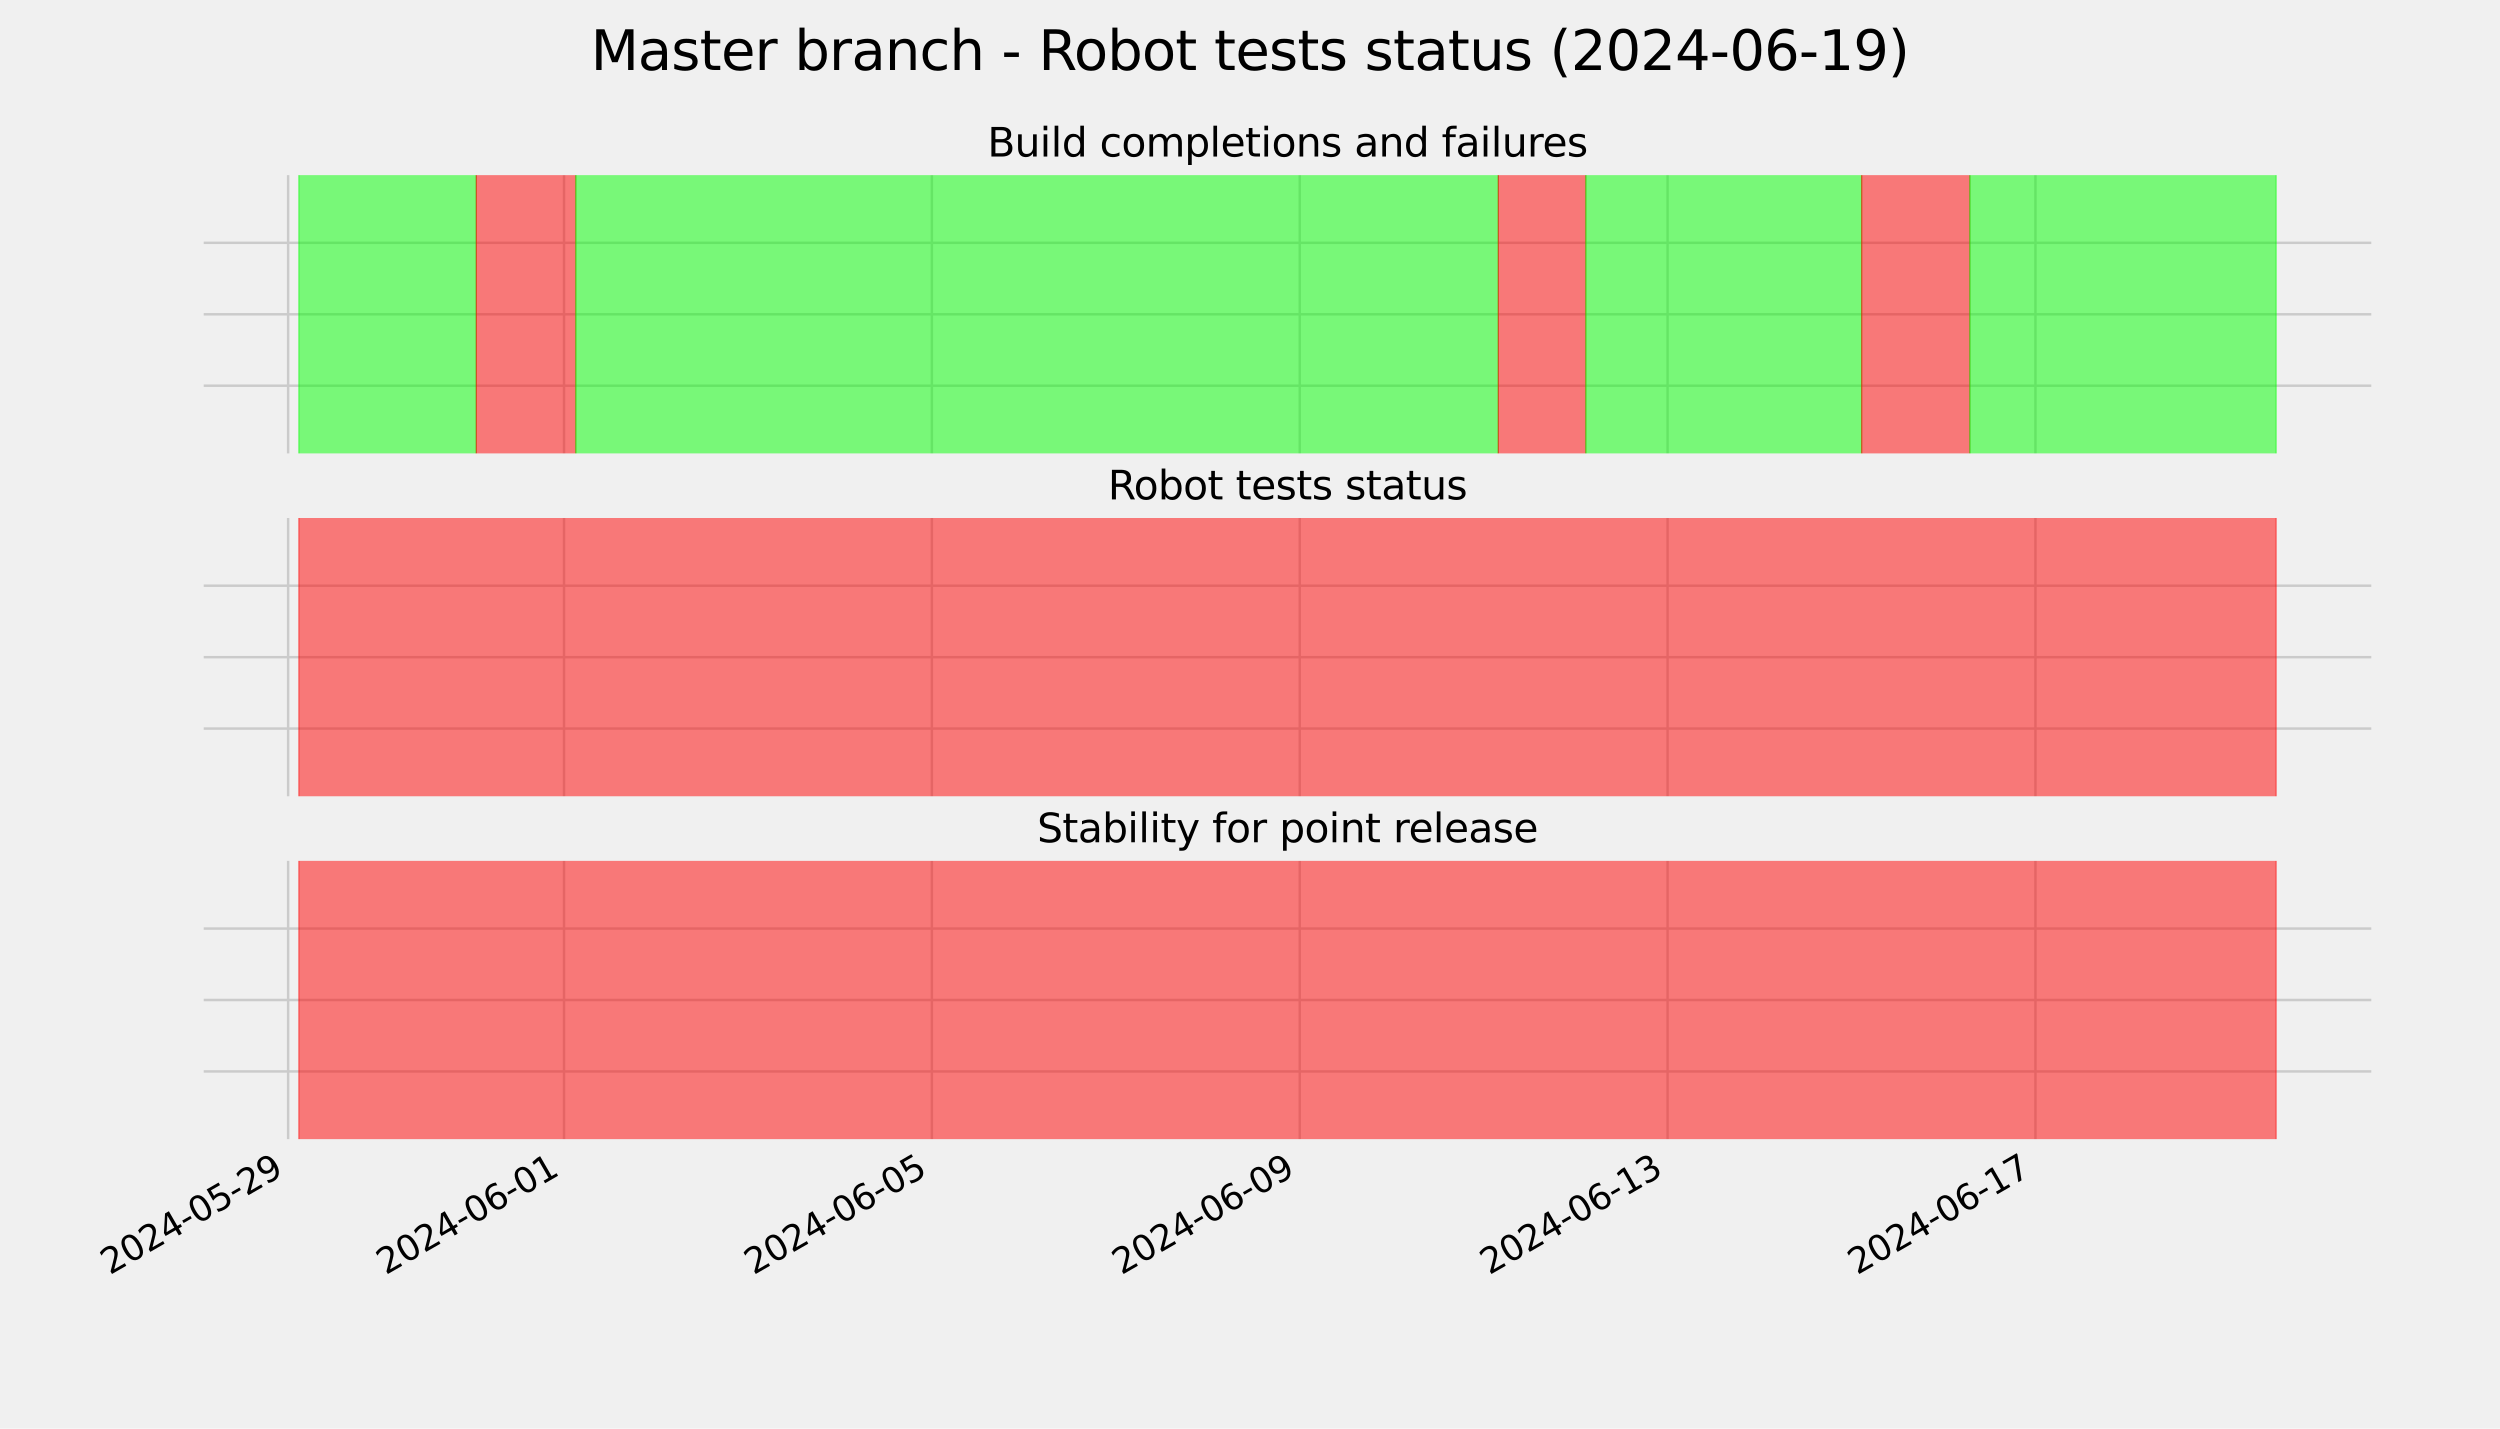
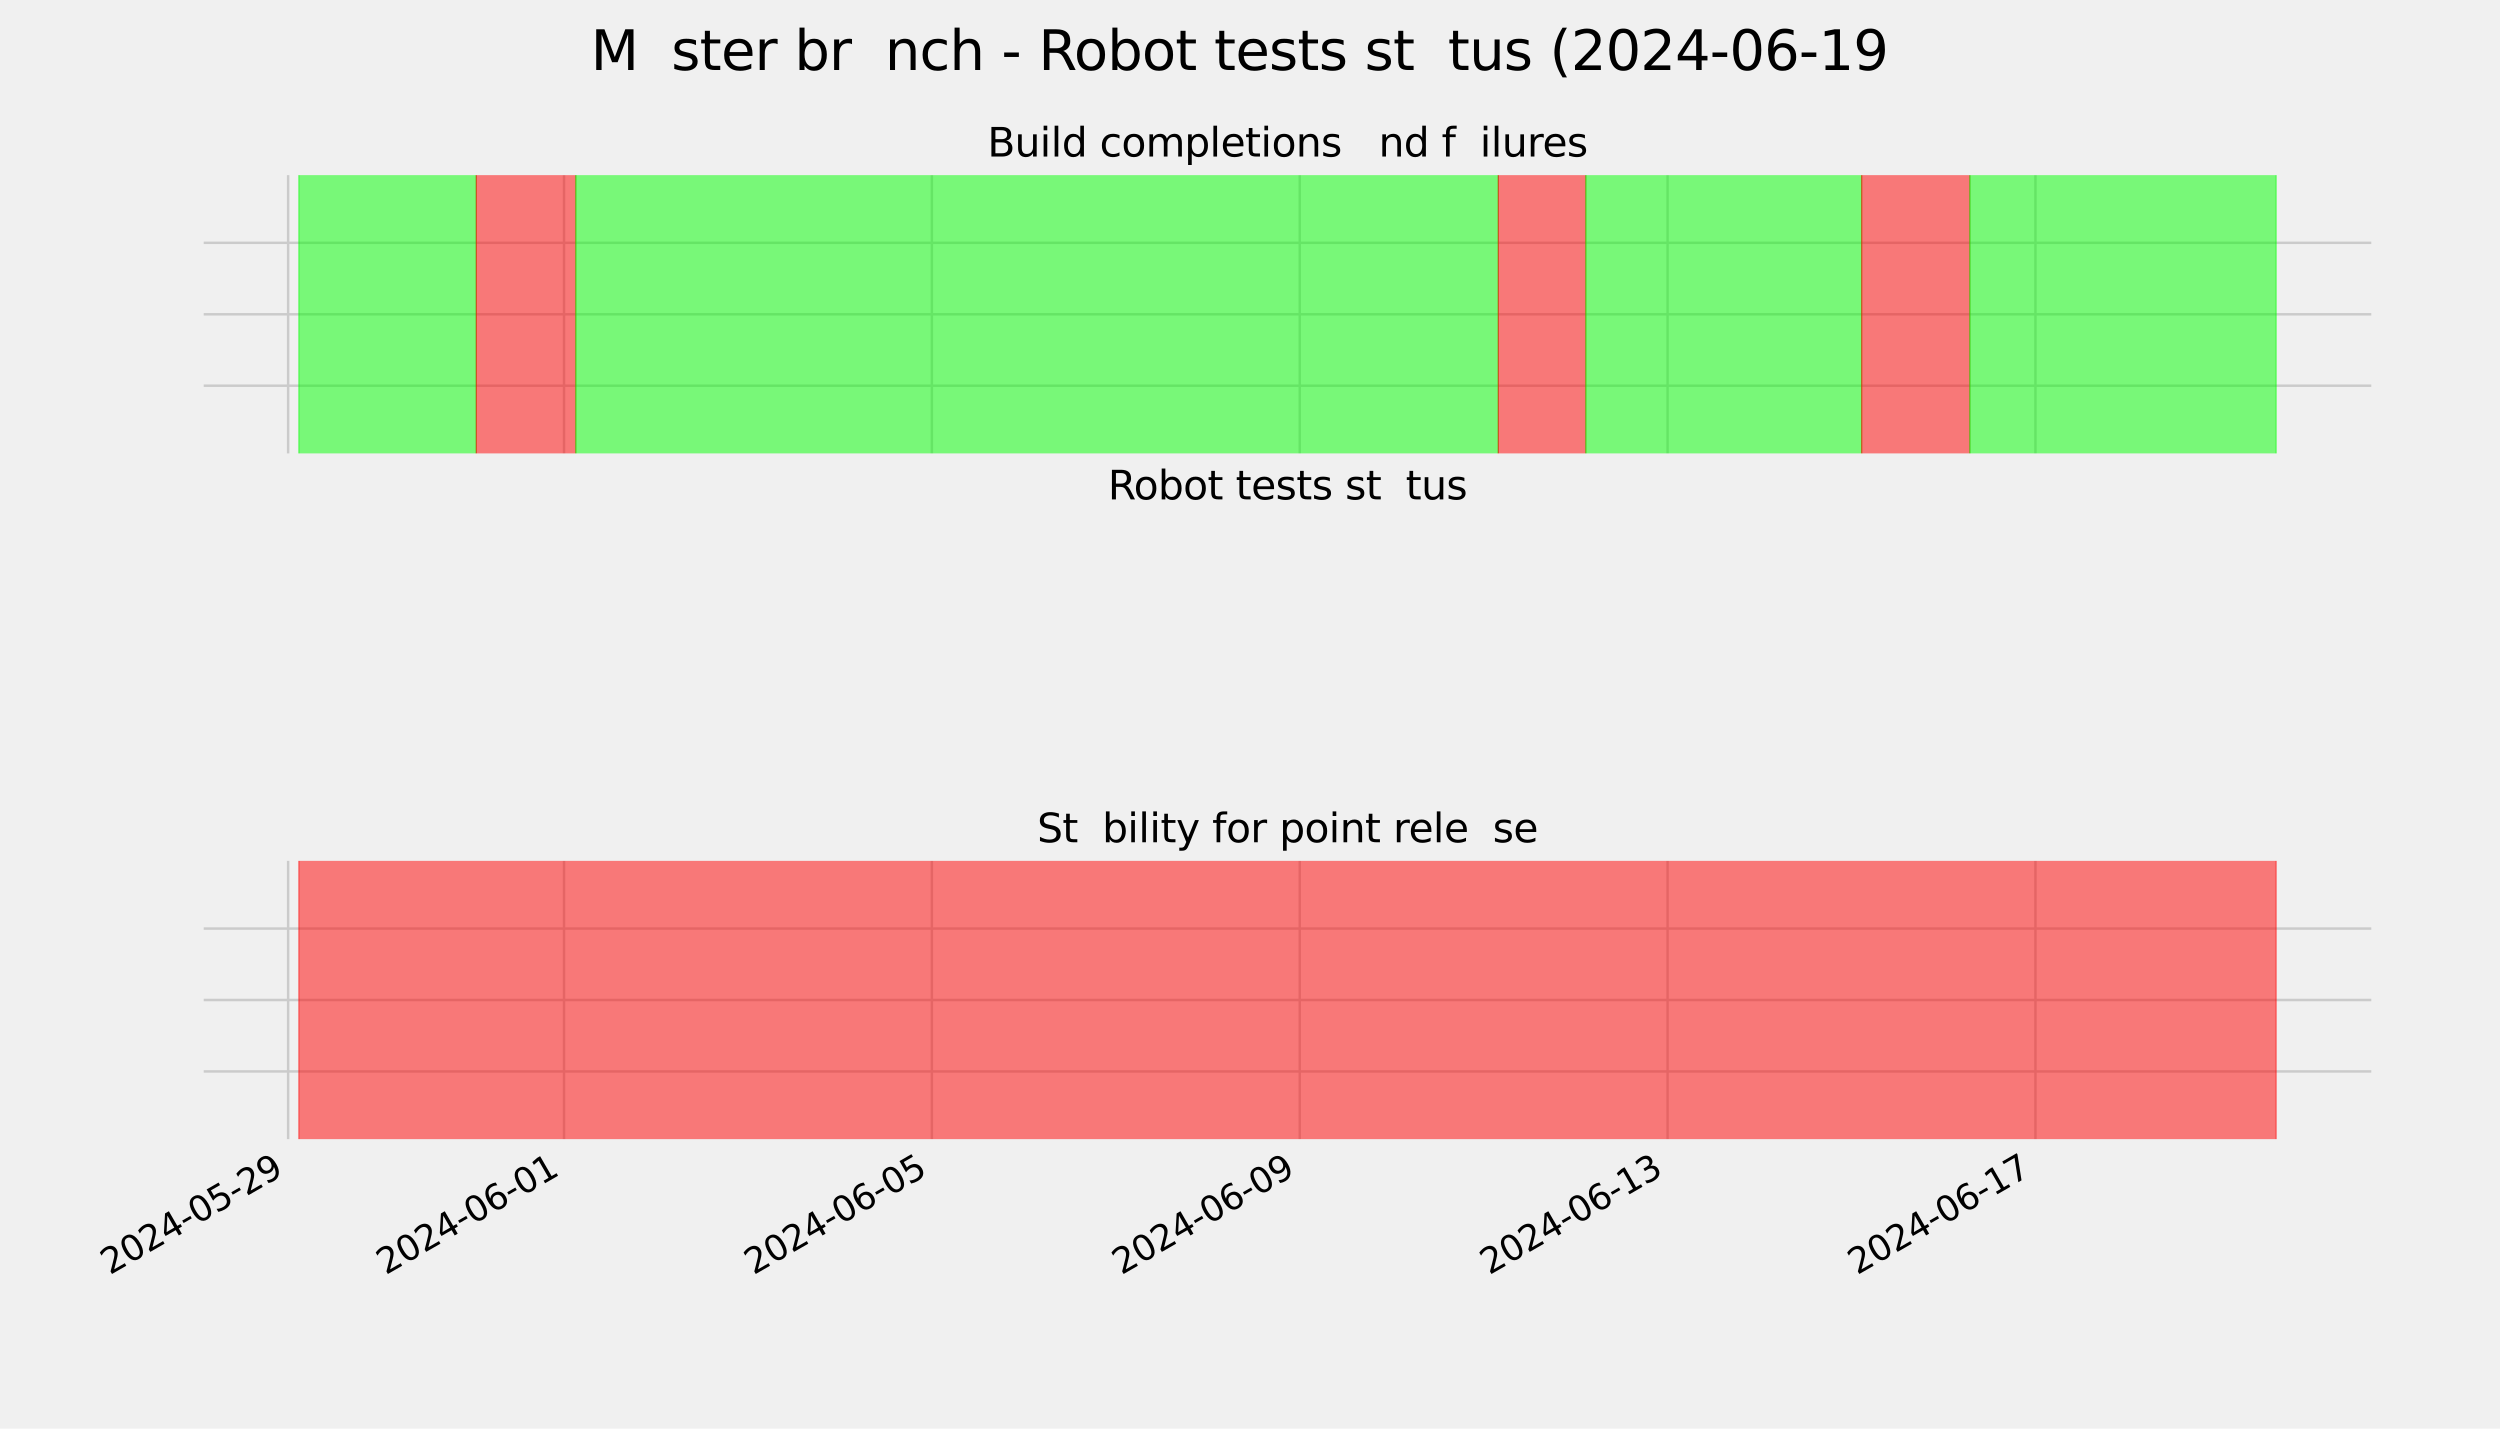
<svg xmlns="http://www.w3.org/2000/svg" xmlns:xlink="http://www.w3.org/1999/xlink" width="1008pt" height="576pt" viewBox="0 0 1008 576" version="1.1">
  <defs>
    <style type="text/css">*{stroke-linejoin: round; stroke-linecap: butt}</style>
  </defs>
  <g id="figure_1">
    <g id="patch_1">
      <path d="M 0 576  L 1008 576  L 1008 0  L 0 0  z " style="fill: #f0f0f0" />
    </g>
    <g id="axes_1">
      <g id="patch_2">
        <path d="M 80.64 184.32  L 957.6 184.32  L 957.6 69.12  L 80.64 69.12  z " style="fill: #f0f0f0" />
      </g>
      <g id="matplotlib.axis_1">
        <g id="xtick_1">
          <g id="line2d_1">
            <path d="M 116.174 184.32  L 116.174 69.12  " clip-path="url(#p1aa0868ce9)" style="fill: none; stroke: #cbcbcb" />
          </g>
          <g id="line2d_2" />
        </g>
        <g id="xtick_2">
          <g id="line2d_3">
            <path d="M 227.414 184.32  L 227.414 69.12  " clip-path="url(#p1aa0868ce9)" style="fill: none; stroke: #cbcbcb" />
          </g>
          <g id="line2d_4" />
        </g>
        <g id="xtick_3">
          <g id="line2d_5">
            <path d="M 375.735 184.32  L 375.735 69.12  " clip-path="url(#p1aa0868ce9)" style="fill: none; stroke: #cbcbcb" />
          </g>
          <g id="line2d_6" />
        </g>
        <g id="xtick_4">
          <g id="line2d_7">
            <path d="M 524.055 184.32  L 524.055 69.12  " clip-path="url(#p1aa0868ce9)" style="fill: none; stroke: #cbcbcb" />
          </g>
          <g id="line2d_8" />
        </g>
        <g id="xtick_5">
          <g id="line2d_9">
            <path d="M 672.376 184.32  L 672.376 69.12  " clip-path="url(#p1aa0868ce9)" style="fill: none; stroke: #cbcbcb" />
          </g>
          <g id="line2d_10" />
        </g>
        <g id="xtick_6">
          <g id="line2d_11">
            <path d="M 820.696 184.32  L 820.696 69.12  " clip-path="url(#p1aa0868ce9)" style="fill: none; stroke: #cbcbcb" />
          </g>
          <g id="line2d_12" />
        </g>
      </g>
      <g id="matplotlib.axis_2">
        <g id="ytick_1">
          <g id="line2d_13">
            <path d="M 80.64 184.32  L 957.6 184.32  " clip-path="url(#p1aa0868ce9)" style="fill: none; stroke: #cbcbcb" />
          </g>
          <g id="line2d_14" />
        </g>
        <g id="ytick_2">
          <g id="line2d_15">
            <path d="M 80.64 155.52  L 957.6 155.52  " clip-path="url(#p1aa0868ce9)" style="fill: none; stroke: #cbcbcb" />
          </g>
          <g id="line2d_16" />
        </g>
        <g id="ytick_3">
          <g id="line2d_17">
            <path d="M 80.64 126.72  L 957.6 126.72  " clip-path="url(#p1aa0868ce9)" style="fill: none; stroke: #cbcbcb" />
          </g>
          <g id="line2d_18" />
        </g>
        <g id="ytick_4">
          <g id="line2d_19">
            <path d="M 80.64 97.92  L 957.6 97.92  " clip-path="url(#p1aa0868ce9)" style="fill: none; stroke: #cbcbcb" />
          </g>
          <g id="line2d_20" />
        </g>
        <g id="ytick_5">
          <g id="line2d_21">
            <path d="M 80.64 69.12  L 957.6 69.12  " clip-path="url(#p1aa0868ce9)" style="fill: none; stroke: #cbcbcb" />
          </g>
          <g id="line2d_22" />
        </g>
      </g>
      <g id="patch_3">
        <path d="M 120.502 184.32  L 120.502 69.12  L 192.045 69.12  L 192.045 184.32  z " clip-path="url(#p1aa0868ce9)" style="fill: #00ff00; opacity: 0.5; stroke: #00ff00; stroke-width: 0.5; stroke-linejoin: miter" />
      </g>
      <g id="patch_4">
        <path d="M 192.045 184.32  L 192.045 69.12  L 232.149 69.12  L 232.149 184.32  z " clip-path="url(#p1aa0868ce9)" style="fill: #ff0000; opacity: 0.5; stroke: #ff0000; stroke-width: 0.5; stroke-linejoin: miter" />
      </g>
      <g id="patch_5">
        <path d="M 232.149 184.32  L 232.149 69.12  L 604.122 69.12  L 604.122 184.32  z " clip-path="url(#p1aa0868ce9)" style="fill: #00ff00; opacity: 0.5; stroke: #00ff00; stroke-width: 0.5; stroke-linejoin: miter" />
      </g>
      <g id="patch_6">
        <path d="M 604.122 184.32  L 604.122 69.12  L 639.39 69.12  L 639.39 184.32  z " clip-path="url(#p1aa0868ce9)" style="fill: #ff0000; opacity: 0.5; stroke: #ff0000; stroke-width: 0.5; stroke-linejoin: miter" />
      </g>
      <g id="patch_7">
        <path d="M 639.39 184.32  L 639.39 69.12  L 750.613 69.12  L 750.613 184.32  z " clip-path="url(#p1aa0868ce9)" style="fill: #00ff00; opacity: 0.5; stroke: #00ff00; stroke-width: 0.5; stroke-linejoin: miter" />
      </g>
      <g id="patch_8">
        <path d="M 750.613 184.32  L 750.613 69.12  L 794.236 69.12  L 794.236 184.32  z " clip-path="url(#p1aa0868ce9)" style="fill: #ff0000; opacity: 0.5; stroke: #ff0000; stroke-width: 0.5; stroke-linejoin: miter" />
      </g>
      <g id="patch_9">
        <path d="M 794.236 184.32  L 794.236 69.12  L 917.738 69.12  L 917.738 184.32  z " clip-path="url(#p1aa0868ce9)" style="fill: #00ff00; opacity: 0.5; stroke: #00ff00; stroke-width: 0.5; stroke-linejoin: miter" />
      </g>
      <g id="patch_10">
        <path d="M 80.64 184.32  L 80.64 69.12  " style="fill: none; stroke: #f0f0f0; stroke-width: 3; stroke-linejoin: miter; stroke-linecap: square" />
      </g>
      <g id="patch_11">
        <path d="M 957.6 184.32  L 957.6 69.12  " style="fill: none; stroke: #f0f0f0; stroke-width: 3; stroke-linejoin: miter; stroke-linecap: square" />
      </g>
      <g id="patch_12">
        <path d="M 80.64 184.32  L 957.6 184.32  " style="fill: none; stroke: #f0f0f0; stroke-width: 3; stroke-linejoin: miter; stroke-linecap: square" />
      </g>
      <g id="patch_13">
        <path d="M 80.64 69.12  L 957.6 69.12  " style="fill: none; stroke: #f0f0f0; stroke-width: 3; stroke-linejoin: miter; stroke-linecap: square" />
      </g>
      <g id="text_1">
        <g transform="translate(398.125 63.12)scale(0.16 -0.16)">
          <defs>
            <path id="DejaVuSans-42" d="M 1259 2228  L 1259 519  L 2272 519  Q 2781 519 3026 730  Q 3272 941 3272 1375  Q 3272 1813 3026 2020  Q 2781 2228 2272 2228  L 1259 2228  z M 1259 4147  L 1259 2741  L 2194 2741  Q 2656 2741 2882 2914  Q 3109 3088 3109 3444  Q 3109 3797 2882 3972  Q 2656 4147 2194 4147  L 1259 4147  z M 628 4666  L 2241 4666  Q 2963 4666 3353 4366  Q 3744 4066 3744 3513  Q 3744 3084 3544 2831  Q 3344 2578 2956 2516  Q 3422 2416 3680 2098  Q 3938 1781 3938 1306  Q 3938 681 3513 340  Q 3088 0 2303 0  L 628 0  L 628 4666  z " transform="scale(0.016)" />
            <path id="DejaVuSans-75" d="M 544 1381  L 544 3500  L 1119 3500  L 1119 1403  Q 1119 906 1312 657  Q 1506 409 1894 409  Q 2359 409 2629 706  Q 2900 1003 2900 1516  L 2900 3500  L 3475 3500  L 3475 0  L 2900 0  L 2900 538  Q 2691 219 2414 64  Q 2138 -91 1772 -91  Q 1169 -91 856 284  Q 544 659 544 1381  z M 1991 3584  L 1991 3584  z " transform="scale(0.016)" />
            <path id="DejaVuSans-69" d="M 603 3500  L 1178 3500  L 1178 0  L 603 0  L 603 3500  z M 603 4863  L 1178 4863  L 1178 4134  L 603 4134  L 603 4863  z " transform="scale(0.016)" />
            <path id="DejaVuSans-6c" d="M 603 4863  L 1178 4863  L 1178 0  L 603 0  L 603 4863  z " transform="scale(0.016)" />
            <path id="DejaVuSans-64" d="M 2906 2969  L 2906 4863  L 3481 4863  L 3481 0  L 2906 0  L 2906 525  Q 2725 213 2448 61  Q 2172 -91 1784 -91  Q 1150 -91 751 415  Q 353 922 353 1747  Q 353 2572 751 3078  Q 1150 3584 1784 3584  Q 2172 3584 2448 3432  Q 2725 3281 2906 2969  z M 947 1747  Q 947 1113 1208 752  Q 1469 391 1925 391  Q 2381 391 2643 752  Q 2906 1113 2906 1747  Q 2906 2381 2643 2742  Q 2381 3103 1925 3103  Q 1469 3103 1208 2742  Q 947 2381 947 1747  z " transform="scale(0.016)" />
            <path id="DejaVuSans-20" transform="scale(0.016)" />
            <path id="DejaVuSans-63" d="M 3122 3366  L 3122 2828  Q 2878 2963 2633 3030  Q 2388 3097 2138 3097  Q 1578 3097 1268 2742  Q 959 2388 959 1747  Q 959 1106 1268 751  Q 1578 397 2138 397  Q 2388 397 2633 464  Q 2878 531 3122 666  L 3122 134  Q 2881 22 2623 -34  Q 2366 -91 2075 -91  Q 1284 -91 818 406  Q 353 903 353 1747  Q 353 2603 823 3093  Q 1294 3584 2113 3584  Q 2378 3584 2631 3529  Q 2884 3475 3122 3366  z " transform="scale(0.016)" />
            <path id="DejaVuSans-6f" d="M 1959 3097  Q 1497 3097 1228 2736  Q 959 2375 959 1747  Q 959 1119 1226 758  Q 1494 397 1959 397  Q 2419 397 2687 759  Q 2956 1122 2956 1747  Q 2956 2369 2687 2733  Q 2419 3097 1959 3097  z M 1959 3584  Q 2709 3584 3137 3096  Q 3566 2609 3566 1747  Q 3566 888 3137 398  Q 2709 -91 1959 -91  Q 1206 -91 779 398  Q 353 888 353 1747  Q 353 2609 779 3096  Q 1206 3584 1959 3584  z " transform="scale(0.016)" />
            <path id="DejaVuSans-6d" d="M 3328 2828  Q 3544 3216 3844 3400  Q 4144 3584 4550 3584  Q 5097 3584 5394 3201  Q 5691 2819 5691 2113  L 5691 0  L 5113 0  L 5113 2094  Q 5113 2597 4934 2840  Q 4756 3084 4391 3084  Q 3944 3084 3684 2787  Q 3425 2491 3425 1978  L 3425 0  L 2847 0  L 2847 2094  Q 2847 2600 2669 2842  Q 2491 3084 2119 3084  Q 1678 3084 1418 2786  Q 1159 2488 1159 1978  L 1159 0  L 581 0  L 581 3500  L 1159 3500  L 1159 2956  Q 1356 3278 1631 3431  Q 1906 3584 2284 3584  Q 2666 3584 2933 3390  Q 3200 3197 3328 2828  z " transform="scale(0.016)" />
            <path id="DejaVuSans-70" d="M 1159 525  L 1159 -1331  L 581 -1331  L 581 3500  L 1159 3500  L 1159 2969  Q 1341 3281 1617 3432  Q 1894 3584 2278 3584  Q 2916 3584 3314 3078  Q 3713 2572 3713 1747  Q 3713 922 3314 415  Q 2916 -91 2278 -91  Q 1894 -91 1617 61  Q 1341 213 1159 525  z M 3116 1747  Q 3116 2381 2855 2742  Q 2594 3103 2138 3103  Q 1681 3103 1420 2742  Q 1159 2381 1159 1747  Q 1159 1113 1420 752  Q 1681 391 2138 391  Q 2594 391 2855 752  Q 3116 1113 3116 1747  z " transform="scale(0.016)" />
            <path id="DejaVuSans-65" d="M 3597 1894  L 3597 1613  L 953 1613  Q 991 1019 1311 708  Q 1631 397 2203 397  Q 2534 397 2845 478  Q 3156 559 3463 722  L 3463 178  Q 3153 47 2828 -22  Q 2503 -91 2169 -91  Q 1331 -91 842 396  Q 353 884 353 1716  Q 353 2575 817 3079  Q 1281 3584 2069 3584  Q 2775 3584 3186 3129  Q 3597 2675 3597 1894  z M 3022 2063  Q 3016 2534 2758 2815  Q 2500 3097 2075 3097  Q 1594 3097 1305 2825  Q 1016 2553 972 2059  L 3022 2063  z " transform="scale(0.016)" />
            <path id="DejaVuSans-74" d="M 1172 4494  L 1172 3500  L 2356 3500  L 2356 3053  L 1172 3053  L 1172 1153  Q 1172 725 1289 603  Q 1406 481 1766 481  L 2356 481  L 2356 0  L 1766 0  Q 1100 0 847 248  Q 594 497 594 1153  L 594 3053  L 172 3053  L 172 3500  L 594 3500  L 594 4494  L 1172 4494  z " transform="scale(0.016)" />
            <path id="DejaVuSans-6e" d="M 3513 2113  L 3513 0  L 2938 0  L 2938 2094  Q 2938 2591 2744 2837  Q 2550 3084 2163 3084  Q 1697 3084 1428 2787  Q 1159 2491 1159 1978  L 1159 0  L 581 0  L 581 3500  L 1159 3500  L 1159 2956  Q 1366 3272 1645 3428  Q 1925 3584 2291 3584  Q 2894 3584 3203 3211  Q 3513 2838 3513 2113  z " transform="scale(0.016)" />
            <path id="DejaVuSans-73" d="M 2834 3397  L 2834 2853  Q 2591 2978 2328 3040  Q 2066 3103 1784 3103  Q 1356 3103 1142 2972  Q 928 2841 928 2578  Q 928 2378 1081 2264  Q 1234 2150 1697 2047  L 1894 2003  Q 2506 1872 2764 1633  Q 3022 1394 3022 966  Q 3022 478 2636 193  Q 2250 -91 1575 -91  Q 1294 -91 989 -36  Q 684 19 347 128  L 347 722  Q 666 556 975 473  Q 1284 391 1588 391  Q 1994 391 2212 530  Q 2431 669 2431 922  Q 2431 1156 2273 1281  Q 2116 1406 1581 1522  L 1381 1569  Q 847 1681 609 1914  Q 372 2147 372 2553  Q 372 3047 722 3315  Q 1072 3584 1716 3584  Q 2034 3584 2315 3537  Q 2597 3491 2834 3397  z " transform="scale(0.016)" />
-             <path id="DejaVuSans-61" d="M 2194 1759  Q 1497 1759 1228 1600  Q 959 1441 959 1056  Q 959 750 1161 570  Q 1363 391 1709 391  Q 2188 391 2477 730  Q 2766 1069 2766 1631  L 2766 1759  L 2194 1759  z M 3341 1997  L 3341 0  L 2766 0  L 2766 531  Q 2569 213 2275 61  Q 1981 -91 1556 -91  Q 1019 -91 701 211  Q 384 513 384 1019  Q 384 1609 779 1909  Q 1175 2209 1959 2209  L 2766 2209  L 2766 2266  Q 2766 2663 2505 2880  Q 2244 3097 1772 3097  Q 1472 3097 1187 3025  Q 903 2953 641 2809  L 641 3341  Q 956 3463 1253 3523  Q 1550 3584 1831 3584  Q 2591 3584 2966 3190  Q 3341 2797 3341 1997  z " transform="scale(0.016)" />
            <path id="DejaVuSans-66" d="M 2375 4863  L 2375 4384  L 1825 4384  Q 1516 4384 1395 4259  Q 1275 4134 1275 3809  L 1275 3500  L 2222 3500  L 2222 3053  L 1275 3053  L 1275 0  L 697 0  L 697 3053  L 147 3053  L 147 3500  L 697 3500  L 697 3744  Q 697 4328 969 4595  Q 1241 4863 1831 4863  L 2375 4863  z " transform="scale(0.016)" />
            <path id="DejaVuSans-72" d="M 2631 2963  Q 2534 3019 2420 3045  Q 2306 3072 2169 3072  Q 1681 3072 1420 2755  Q 1159 2438 1159 1844  L 1159 0  L 581 0  L 581 3500  L 1159 3500  L 1159 2956  Q 1341 3275 1631 3429  Q 1922 3584 2338 3584  Q 2397 3584 2469 3576  Q 2541 3569 2628 3553  L 2631 2963  z " transform="scale(0.016)" />
          </defs>
          <use xlink:href="#DejaVuSans-42" />
          <use xlink:href="#DejaVuSans-75" x="68.604" />
          <use xlink:href="#DejaVuSans-69" x="131.982" />
          <use xlink:href="#DejaVuSans-6c" x="159.766" />
          <use xlink:href="#DejaVuSans-64" x="187.549" />
          <use xlink:href="#DejaVuSans-20" x="251.025" />
          <use xlink:href="#DejaVuSans-63" x="282.812" />
          <use xlink:href="#DejaVuSans-6f" x="337.793" />
          <use xlink:href="#DejaVuSans-6d" x="398.975" />
          <use xlink:href="#DejaVuSans-70" x="496.387" />
          <use xlink:href="#DejaVuSans-6c" x="559.863" />
          <use xlink:href="#DejaVuSans-65" x="587.646" />
          <use xlink:href="#DejaVuSans-74" x="649.17" />
          <use xlink:href="#DejaVuSans-69" x="688.379" />
          <use xlink:href="#DejaVuSans-6f" x="716.162" />
          <use xlink:href="#DejaVuSans-6e" x="777.344" />
          <use xlink:href="#DejaVuSans-73" x="840.723" />
          <use xlink:href="#DejaVuSans-20" x="892.822" />
          <use xlink:href="#DejaVuSans-61" x="924.609" />
          <use xlink:href="#DejaVuSans-6e" x="985.889" />
          <use xlink:href="#DejaVuSans-64" x="1049.268" />
          <use xlink:href="#DejaVuSans-20" x="1112.744" />
          <use xlink:href="#DejaVuSans-66" x="1144.531" />
          <use xlink:href="#DejaVuSans-61" x="1179.736" />
          <use xlink:href="#DejaVuSans-69" x="1241.016" />
          <use xlink:href="#DejaVuSans-6c" x="1268.799" />
          <use xlink:href="#DejaVuSans-75" x="1296.582" />
          <use xlink:href="#DejaVuSans-72" x="1359.961" />
          <use xlink:href="#DejaVuSans-65" x="1398.824" />
          <use xlink:href="#DejaVuSans-73" x="1460.348" />
        </g>
      </g>
    </g>
    <g id="axes_2">
      <g id="patch_14">
        <path d="M 80.64 322.56  L 957.6 322.56  L 957.6 207.36  L 80.64 207.36  z " style="fill: #f0f0f0" />
      </g>
      <g id="matplotlib.axis_3">
        <g id="xtick_7">
          <g id="line2d_23">
            <path d="M 116.174 322.56  L 116.174 207.36  " clip-path="url(#pcac6d811cc)" style="fill: none; stroke: #cbcbcb" />
          </g>
          <g id="line2d_24" />
        </g>
        <g id="xtick_8">
          <g id="line2d_25">
            <path d="M 227.414 322.56  L 227.414 207.36  " clip-path="url(#pcac6d811cc)" style="fill: none; stroke: #cbcbcb" />
          </g>
          <g id="line2d_26" />
        </g>
        <g id="xtick_9">
          <g id="line2d_27">
-             <path d="M 375.735 322.56  L 375.735 207.36  " clip-path="url(#pcac6d811cc)" style="fill: none; stroke: #cbcbcb" />
-           </g>
+             </g>
          <g id="line2d_28" />
        </g>
        <g id="xtick_10">
          <g id="line2d_29">
            <path d="M 524.055 322.56  L 524.055 207.36  " clip-path="url(#pcac6d811cc)" style="fill: none; stroke: #cbcbcb" />
          </g>
          <g id="line2d_30" />
        </g>
        <g id="xtick_11">
          <g id="line2d_31">
            <path d="M 672.376 322.56  L 672.376 207.36  " clip-path="url(#pcac6d811cc)" style="fill: none; stroke: #cbcbcb" />
          </g>
          <g id="line2d_32" />
        </g>
        <g id="xtick_12">
          <g id="line2d_33">
            <path d="M 820.696 322.56  L 820.696 207.36  " clip-path="url(#pcac6d811cc)" style="fill: none; stroke: #cbcbcb" />
          </g>
          <g id="line2d_34" />
        </g>
      </g>
      <g id="matplotlib.axis_4">
        <g id="ytick_6">
          <g id="line2d_35">
            <path d="M 80.64 322.56  L 957.6 322.56  " clip-path="url(#pcac6d811cc)" style="fill: none; stroke: #cbcbcb" />
          </g>
          <g id="line2d_36" />
        </g>
        <g id="ytick_7">
          <g id="line2d_37">
            <path d="M 80.64 293.76  L 957.6 293.76  " clip-path="url(#pcac6d811cc)" style="fill: none; stroke: #cbcbcb" />
          </g>
          <g id="line2d_38" />
        </g>
        <g id="ytick_8">
          <g id="line2d_39">
            <path d="M 80.64 264.96  L 957.6 264.96  " clip-path="url(#pcac6d811cc)" style="fill: none; stroke: #cbcbcb" />
          </g>
          <g id="line2d_40" />
        </g>
        <g id="ytick_9">
          <g id="line2d_41">
            <path d="M 80.64 236.16  L 957.6 236.16  " clip-path="url(#pcac6d811cc)" style="fill: none; stroke: #cbcbcb" />
          </g>
          <g id="line2d_42" />
        </g>
        <g id="ytick_10">
          <g id="line2d_43">
            <path d="M 80.64 207.36  L 957.6 207.36  " clip-path="url(#pcac6d811cc)" style="fill: none; stroke: #cbcbcb" />
          </g>
          <g id="line2d_44" />
        </g>
      </g>
      <g id="patch_15">
        <path d="M 120.502 322.56  L 120.502 207.36  L 917.738 207.36  L 917.738 322.56  z " clip-path="url(#pcac6d811cc)" style="fill: #ff0000; opacity: 0.5; stroke: #ff0000; stroke-width: 0.5; stroke-linejoin: miter" />
      </g>
      <g id="patch_16">
        <path d="M 80.64 322.56  L 80.64 207.36  " style="fill: none; stroke: #f0f0f0; stroke-width: 3; stroke-linejoin: miter; stroke-linecap: square" />
      </g>
      <g id="patch_17">
        <path d="M 957.6 322.56  L 957.6 207.36  " style="fill: none; stroke: #f0f0f0; stroke-width: 3; stroke-linejoin: miter; stroke-linecap: square" />
      </g>
      <g id="patch_18">
        <path d="M 80.64 322.56  L 957.6 322.56  " style="fill: none; stroke: #f0f0f0; stroke-width: 3; stroke-linejoin: miter; stroke-linecap: square" />
      </g>
      <g id="patch_19">
        <path d="M 80.64 207.36  L 957.6 207.36  " style="fill: none; stroke: #f0f0f0; stroke-width: 3; stroke-linejoin: miter; stroke-linecap: square" />
      </g>
      <g id="text_2">
        <g transform="translate(446.721 201.36)scale(0.16 -0.16)">
          <defs>
            <path id="DejaVuSans-52" d="M 2841 2188  Q 3044 2119 3236 1894  Q 3428 1669 3622 1275  L 4263 0  L 3584 0  L 2988 1197  Q 2756 1666 2539 1819  Q 2322 1972 1947 1972  L 1259 1972  L 1259 0  L 628 0  L 628 4666  L 2053 4666  Q 2853 4666 3247 4331  Q 3641 3997 3641 3322  Q 3641 2881 3436 2590  Q 3231 2300 2841 2188  z M 1259 4147  L 1259 2491  L 2053 2491  Q 2509 2491 2742 2702  Q 2975 2913 2975 3322  Q 2975 3731 2742 3939  Q 2509 4147 2053 4147  L 1259 4147  z " transform="scale(0.016)" />
            <path id="DejaVuSans-62" d="M 3116 1747  Q 3116 2381 2855 2742  Q 2594 3103 2138 3103  Q 1681 3103 1420 2742  Q 1159 2381 1159 1747  Q 1159 1113 1420 752  Q 1681 391 2138 391  Q 2594 391 2855 752  Q 3116 1113 3116 1747  z M 1159 2969  Q 1341 3281 1617 3432  Q 1894 3584 2278 3584  Q 2916 3584 3314 3078  Q 3713 2572 3713 1747  Q 3713 922 3314 415  Q 2916 -91 2278 -91  Q 1894 -91 1617 61  Q 1341 213 1159 525  L 1159 0  L 581 0  L 581 4863  L 1159 4863  L 1159 2969  z " transform="scale(0.016)" />
          </defs>
          <use xlink:href="#DejaVuSans-52" />
          <use xlink:href="#DejaVuSans-6f" x="64.982" />
          <use xlink:href="#DejaVuSans-62" x="126.164" />
          <use xlink:href="#DejaVuSans-6f" x="189.641" />
          <use xlink:href="#DejaVuSans-74" x="250.822" />
          <use xlink:href="#DejaVuSans-20" x="290.031" />
          <use xlink:href="#DejaVuSans-74" x="321.818" />
          <use xlink:href="#DejaVuSans-65" x="361.027" />
          <use xlink:href="#DejaVuSans-73" x="422.551" />
          <use xlink:href="#DejaVuSans-74" x="474.65" />
          <use xlink:href="#DejaVuSans-73" x="513.859" />
          <use xlink:href="#DejaVuSans-20" x="565.959" />
          <use xlink:href="#DejaVuSans-73" x="597.746" />
          <use xlink:href="#DejaVuSans-74" x="649.846" />
          <use xlink:href="#DejaVuSans-61" x="689.055" />
          <use xlink:href="#DejaVuSans-74" x="750.334" />
          <use xlink:href="#DejaVuSans-75" x="789.543" />
          <use xlink:href="#DejaVuSans-73" x="852.922" />
        </g>
      </g>
    </g>
    <g id="axes_3">
      <g id="patch_20">
        <path d="M 80.64 460.8  L 957.6 460.8  L 957.6 345.6  L 80.64 345.6  z " style="fill: #f0f0f0" />
      </g>
      <g id="matplotlib.axis_5">
        <g id="xtick_13">
          <g id="line2d_45">
            <path d="M 116.174 460.8  L 116.174 345.6  " clip-path="url(#p7bfcb99f9f)" style="fill: none; stroke: #cbcbcb" />
          </g>
          <g id="line2d_46" />
          <g id="text_3">
            <g transform="translate(44.257 514.194)rotate(-30)scale(0.14 -0.14)">
              <defs>
                <path id="DejaVuSans-32" d="M 1228 531  L 3431 531  L 3431 0  L 469 0  L 469 531  Q 828 903 1448 1529  Q 2069 2156 2228 2338  Q 2531 2678 2651 2914  Q 2772 3150 2772 3378  Q 2772 3750 2511 3984  Q 2250 4219 1831 4219  Q 1534 4219 1204 4116  Q 875 4013 500 3803  L 500 4441  Q 881 4594 1212 4672  Q 1544 4750 1819 4750  Q 2544 4750 2975 4387  Q 3406 4025 3406 3419  Q 3406 3131 3298 2873  Q 3191 2616 2906 2266  Q 2828 2175 2409 1742  Q 1991 1309 1228 531  z " transform="scale(0.016)" />
                <path id="DejaVuSans-30" d="M 2034 4250  Q 1547 4250 1301 3770  Q 1056 3291 1056 2328  Q 1056 1369 1301 889  Q 1547 409 2034 409  Q 2525 409 2770 889  Q 3016 1369 3016 2328  Q 3016 3291 2770 3770  Q 2525 4250 2034 4250  z M 2034 4750  Q 2819 4750 3233 4129  Q 3647 3509 3647 2328  Q 3647 1150 3233 529  Q 2819 -91 2034 -91  Q 1250 -91 836 529  Q 422 1150 422 2328  Q 422 3509 836 4129  Q 1250 4750 2034 4750  z " transform="scale(0.016)" />
                <path id="DejaVuSans-34" d="M 2419 4116  L 825 1625  L 2419 1625  L 2419 4116  z M 2253 4666  L 3047 4666  L 3047 1625  L 3713 1625  L 3713 1100  L 3047 1100  L 3047 0  L 2419 0  L 2419 1100  L 313 1100  L 313 1709  L 2253 4666  z " transform="scale(0.016)" />
                <path id="DejaVuSans-2d" d="M 313 2009  L 1997 2009  L 1997 1497  L 313 1497  L 313 2009  z " transform="scale(0.016)" />
                <path id="DejaVuSans-35" d="M 691 4666  L 3169 4666  L 3169 4134  L 1269 4134  L 1269 2991  Q 1406 3038 1543 3061  Q 1681 3084 1819 3084  Q 2600 3084 3056 2656  Q 3513 2228 3513 1497  Q 3513 744 3044 326  Q 2575 -91 1722 -91  Q 1428 -91 1123 -41  Q 819 9 494 109  L 494 744  Q 775 591 1075 516  Q 1375 441 1709 441  Q 2250 441 2565 725  Q 2881 1009 2881 1497  Q 2881 1984 2565 2268  Q 2250 2553 1709 2553  Q 1456 2553 1204 2497  Q 953 2441 691 2322  L 691 4666  z " transform="scale(0.016)" />
                <path id="DejaVuSans-39" d="M 703 97  L 703 672  Q 941 559 1184 500  Q 1428 441 1663 441  Q 2288 441 2617 861  Q 2947 1281 2994 2138  Q 2813 1869 2534 1725  Q 2256 1581 1919 1581  Q 1219 1581 811 2004  Q 403 2428 403 3163  Q 403 3881 828 4315  Q 1253 4750 1959 4750  Q 2769 4750 3195 4129  Q 3622 3509 3622 2328  Q 3622 1225 3098 567  Q 2575 -91 1691 -91  Q 1453 -91 1209 -44  Q 966 3 703 97  z M 1959 2075  Q 2384 2075 2632 2365  Q 2881 2656 2881 3163  Q 2881 3666 2632 3958  Q 2384 4250 1959 4250  Q 1534 4250 1286 3958  Q 1038 3666 1038 3163  Q 1038 2656 1286 2365  Q 1534 2075 1959 2075  z " transform="scale(0.016)" />
              </defs>
              <use xlink:href="#DejaVuSans-32" />
              <use xlink:href="#DejaVuSans-30" x="63.623" />
              <use xlink:href="#DejaVuSans-32" x="127.246" />
              <use xlink:href="#DejaVuSans-34" x="190.869" />
              <use xlink:href="#DejaVuSans-2d" x="254.492" />
              <use xlink:href="#DejaVuSans-30" x="290.576" />
              <use xlink:href="#DejaVuSans-35" x="354.199" />
              <use xlink:href="#DejaVuSans-2d" x="417.822" />
              <use xlink:href="#DejaVuSans-32" x="453.906" />
              <use xlink:href="#DejaVuSans-39" x="517.529" />
            </g>
          </g>
        </g>
        <g id="xtick_14">
          <g id="line2d_47">
            <path d="M 227.414 460.8  L 227.414 345.6  " clip-path="url(#p7bfcb99f9f)" style="fill: none; stroke: #cbcbcb" />
          </g>
          <g id="line2d_48" />
          <g id="text_4">
            <g transform="translate(155.497 514.194)rotate(-30)scale(0.14 -0.14)">
              <defs>
                <path id="DejaVuSans-36" d="M 2113 2584  Q 1688 2584 1439 2293  Q 1191 2003 1191 1497  Q 1191 994 1439 701  Q 1688 409 2113 409  Q 2538 409 2786 701  Q 3034 994 3034 1497  Q 3034 2003 2786 2293  Q 2538 2584 2113 2584  z M 3366 4563  L 3366 3988  Q 3128 4100 2886 4159  Q 2644 4219 2406 4219  Q 1781 4219 1451 3797  Q 1122 3375 1075 2522  Q 1259 2794 1537 2939  Q 1816 3084 2150 3084  Q 2853 3084 3261 2657  Q 3669 2231 3669 1497  Q 3669 778 3244 343  Q 2819 -91 2113 -91  Q 1303 -91 875 529  Q 447 1150 447 2328  Q 447 3434 972 4092  Q 1497 4750 2381 4750  Q 2619 4750 2861 4703  Q 3103 4656 3366 4563  z " transform="scale(0.016)" />
                <path id="DejaVuSans-31" d="M 794 531  L 1825 531  L 1825 4091  L 703 3866  L 703 4441  L 1819 4666  L 2450 4666  L 2450 531  L 3481 531  L 3481 0  L 794 0  L 794 531  z " transform="scale(0.016)" />
              </defs>
              <use xlink:href="#DejaVuSans-32" />
              <use xlink:href="#DejaVuSans-30" x="63.623" />
              <use xlink:href="#DejaVuSans-32" x="127.246" />
              <use xlink:href="#DejaVuSans-34" x="190.869" />
              <use xlink:href="#DejaVuSans-2d" x="254.492" />
              <use xlink:href="#DejaVuSans-30" x="290.576" />
              <use xlink:href="#DejaVuSans-36" x="354.199" />
              <use xlink:href="#DejaVuSans-2d" x="417.822" />
              <use xlink:href="#DejaVuSans-30" x="453.906" />
              <use xlink:href="#DejaVuSans-31" x="517.529" />
            </g>
          </g>
        </g>
        <g id="xtick_15">
          <g id="line2d_49">
            <path d="M 375.735 460.8  L 375.735 345.6  " clip-path="url(#p7bfcb99f9f)" style="fill: none; stroke: #cbcbcb" />
          </g>
          <g id="line2d_50" />
          <g id="text_5">
            <g transform="translate(303.818 514.194)rotate(-30)scale(0.14 -0.14)">
              <use xlink:href="#DejaVuSans-32" />
              <use xlink:href="#DejaVuSans-30" x="63.623" />
              <use xlink:href="#DejaVuSans-32" x="127.246" />
              <use xlink:href="#DejaVuSans-34" x="190.869" />
              <use xlink:href="#DejaVuSans-2d" x="254.492" />
              <use xlink:href="#DejaVuSans-30" x="290.576" />
              <use xlink:href="#DejaVuSans-36" x="354.199" />
              <use xlink:href="#DejaVuSans-2d" x="417.822" />
              <use xlink:href="#DejaVuSans-30" x="453.906" />
              <use xlink:href="#DejaVuSans-35" x="517.529" />
            </g>
          </g>
        </g>
        <g id="xtick_16">
          <g id="line2d_51">
            <path d="M 524.055 460.8  L 524.055 345.6  " clip-path="url(#p7bfcb99f9f)" style="fill: none; stroke: #cbcbcb" />
          </g>
          <g id="line2d_52" />
          <g id="text_6">
            <g transform="translate(452.138 514.194)rotate(-30)scale(0.14 -0.14)">
              <use xlink:href="#DejaVuSans-32" />
              <use xlink:href="#DejaVuSans-30" x="63.623" />
              <use xlink:href="#DejaVuSans-32" x="127.246" />
              <use xlink:href="#DejaVuSans-34" x="190.869" />
              <use xlink:href="#DejaVuSans-2d" x="254.492" />
              <use xlink:href="#DejaVuSans-30" x="290.576" />
              <use xlink:href="#DejaVuSans-36" x="354.199" />
              <use xlink:href="#DejaVuSans-2d" x="417.822" />
              <use xlink:href="#DejaVuSans-30" x="453.906" />
              <use xlink:href="#DejaVuSans-39" x="517.529" />
            </g>
          </g>
        </g>
        <g id="xtick_17">
          <g id="line2d_53">
            <path d="M 672.376 460.8  L 672.376 345.6  " clip-path="url(#p7bfcb99f9f)" style="fill: none; stroke: #cbcbcb" />
          </g>
          <g id="line2d_54" />
          <g id="text_7">
            <g transform="translate(600.459 514.194)rotate(-30)scale(0.14 -0.14)">
              <defs>
                <path id="DejaVuSans-33" d="M 2597 2516  Q 3050 2419 3304 2112  Q 3559 1806 3559 1356  Q 3559 666 3084 287  Q 2609 -91 1734 -91  Q 1441 -91 1130 -33  Q 819 25 488 141  L 488 750  Q 750 597 1062 519  Q 1375 441 1716 441  Q 2309 441 2620 675  Q 2931 909 2931 1356  Q 2931 1769 2642 2001  Q 2353 2234 1838 2234  L 1294 2234  L 1294 2753  L 1863 2753  Q 2328 2753 2575 2939  Q 2822 3125 2822 3475  Q 2822 3834 2567 4026  Q 2313 4219 1838 4219  Q 1578 4219 1281 4162  Q 984 4106 628 3988  L 628 4550  Q 988 4650 1302 4700  Q 1616 4750 1894 4750  Q 2613 4750 3031 4423  Q 3450 4097 3450 3541  Q 3450 3153 3228 2886  Q 3006 2619 2597 2516  z " transform="scale(0.016)" />
              </defs>
              <use xlink:href="#DejaVuSans-32" />
              <use xlink:href="#DejaVuSans-30" x="63.623" />
              <use xlink:href="#DejaVuSans-32" x="127.246" />
              <use xlink:href="#DejaVuSans-34" x="190.869" />
              <use xlink:href="#DejaVuSans-2d" x="254.492" />
              <use xlink:href="#DejaVuSans-30" x="290.576" />
              <use xlink:href="#DejaVuSans-36" x="354.199" />
              <use xlink:href="#DejaVuSans-2d" x="417.822" />
              <use xlink:href="#DejaVuSans-31" x="453.906" />
              <use xlink:href="#DejaVuSans-33" x="517.529" />
            </g>
          </g>
        </g>
        <g id="xtick_18">
          <g id="line2d_55">
            <path d="M 820.696 460.8  L 820.696 345.6  " clip-path="url(#p7bfcb99f9f)" style="fill: none; stroke: #cbcbcb" />
          </g>
          <g id="line2d_56" />
          <g id="text_8">
            <g transform="translate(748.779 514.194)rotate(-30)scale(0.14 -0.14)">
              <defs>
                <path id="DejaVuSans-37" d="M 525 4666  L 3525 4666  L 3525 4397  L 1831 0  L 1172 0  L 2766 4134  L 525 4134  L 525 4666  z " transform="scale(0.016)" />
              </defs>
              <use xlink:href="#DejaVuSans-32" />
              <use xlink:href="#DejaVuSans-30" x="63.623" />
              <use xlink:href="#DejaVuSans-32" x="127.246" />
              <use xlink:href="#DejaVuSans-34" x="190.869" />
              <use xlink:href="#DejaVuSans-2d" x="254.492" />
              <use xlink:href="#DejaVuSans-30" x="290.576" />
              <use xlink:href="#DejaVuSans-36" x="354.199" />
              <use xlink:href="#DejaVuSans-2d" x="417.822" />
              <use xlink:href="#DejaVuSans-31" x="453.906" />
              <use xlink:href="#DejaVuSans-37" x="517.529" />
            </g>
          </g>
        </g>
      </g>
      <g id="matplotlib.axis_6">
        <g id="ytick_11">
          <g id="line2d_57">
-             <path d="M 80.64 460.8  L 957.6 460.8  " clip-path="url(#p7bfcb99f9f)" style="fill: none; stroke: #cbcbcb" />
-           </g>
+             </g>
          <g id="line2d_58" />
        </g>
        <g id="ytick_12">
          <g id="line2d_59">
            <path d="M 80.64 432  L 957.6 432  " clip-path="url(#p7bfcb99f9f)" style="fill: none; stroke: #cbcbcb" />
          </g>
          <g id="line2d_60" />
        </g>
        <g id="ytick_13">
          <g id="line2d_61">
            <path d="M 80.64 403.2  L 957.6 403.2  " clip-path="url(#p7bfcb99f9f)" style="fill: none; stroke: #cbcbcb" />
          </g>
          <g id="line2d_62" />
        </g>
        <g id="ytick_14">
          <g id="line2d_63">
            <path d="M 80.64 374.4  L 957.6 374.4  " clip-path="url(#p7bfcb99f9f)" style="fill: none; stroke: #cbcbcb" />
          </g>
          <g id="line2d_64" />
        </g>
        <g id="ytick_15">
          <g id="line2d_65">
            <path d="M 80.64 345.6  L 957.6 345.6  " clip-path="url(#p7bfcb99f9f)" style="fill: none; stroke: #cbcbcb" />
          </g>
          <g id="line2d_66" />
        </g>
      </g>
      <g id="patch_21">
        <path d="M 120.502 460.8  L 120.502 345.6  L 917.738 345.6  L 917.738 460.8  z " clip-path="url(#p7bfcb99f9f)" style="fill: #ff0000; opacity: 0.5; stroke: #ff0000; stroke-width: 0.5; stroke-linejoin: miter" />
      </g>
      <g id="patch_22">
        <path d="M 80.64 460.8  L 80.64 345.6  " style="fill: none; stroke: #f0f0f0; stroke-width: 3; stroke-linejoin: miter; stroke-linecap: square" />
      </g>
      <g id="patch_23">
        <path d="M 957.6 460.8  L 957.6 345.6  " style="fill: none; stroke: #f0f0f0; stroke-width: 3; stroke-linejoin: miter; stroke-linecap: square" />
      </g>
      <g id="patch_24">
        <path d="M 80.64 460.8  L 957.6 460.8  " style="fill: none; stroke: #f0f0f0; stroke-width: 3; stroke-linejoin: miter; stroke-linecap: square" />
      </g>
      <g id="patch_25">
        <path d="M 80.64 345.6  L 957.6 345.6  " style="fill: none; stroke: #f0f0f0; stroke-width: 3; stroke-linejoin: miter; stroke-linecap: square" />
      </g>
      <g id="text_9">
        <g transform="translate(418.186 339.6)scale(0.16 -0.16)">
          <defs>
            <path id="DejaVuSans-53" d="M 3425 4513  L 3425 3897  Q 3066 4069 2747 4153  Q 2428 4238 2131 4238  Q 1616 4238 1336 4038  Q 1056 3838 1056 3469  Q 1056 3159 1242 3001  Q 1428 2844 1947 2747  L 2328 2669  Q 3034 2534 3370 2195  Q 3706 1856 3706 1288  Q 3706 609 3251 259  Q 2797 -91 1919 -91  Q 1588 -91 1214 -16  Q 841 59 441 206  L 441 856  Q 825 641 1194 531  Q 1563 422 1919 422  Q 2459 422 2753 634  Q 3047 847 3047 1241  Q 3047 1584 2836 1778  Q 2625 1972 2144 2069  L 1759 2144  Q 1053 2284 737 2584  Q 422 2884 422 3419  Q 422 4038 858 4394  Q 1294 4750 2059 4750  Q 2388 4750 2728 4690  Q 3069 4631 3425 4513  z " transform="scale(0.016)" />
            <path id="DejaVuSans-79" d="M 2059 -325  Q 1816 -950 1584 -1140  Q 1353 -1331 966 -1331  L 506 -1331  L 506 -850  L 844 -850  Q 1081 -850 1212 -737  Q 1344 -625 1503 -206  L 1606 56  L 191 3500  L 800 3500  L 1894 763  L 2988 3500  L 3597 3500  L 2059 -325  z " transform="scale(0.016)" />
          </defs>
          <use xlink:href="#DejaVuSans-53" />
          <use xlink:href="#DejaVuSans-74" x="63.477" />
          <use xlink:href="#DejaVuSans-61" x="102.686" />
          <use xlink:href="#DejaVuSans-62" x="163.965" />
          <use xlink:href="#DejaVuSans-69" x="227.441" />
          <use xlink:href="#DejaVuSans-6c" x="255.225" />
          <use xlink:href="#DejaVuSans-69" x="283.008" />
          <use xlink:href="#DejaVuSans-74" x="310.791" />
          <use xlink:href="#DejaVuSans-79" x="350" />
          <use xlink:href="#DejaVuSans-20" x="409.18" />
          <use xlink:href="#DejaVuSans-66" x="440.967" />
          <use xlink:href="#DejaVuSans-6f" x="476.172" />
          <use xlink:href="#DejaVuSans-72" x="537.354" />
          <use xlink:href="#DejaVuSans-20" x="578.467" />
          <use xlink:href="#DejaVuSans-70" x="610.254" />
          <use xlink:href="#DejaVuSans-6f" x="673.73" />
          <use xlink:href="#DejaVuSans-69" x="734.912" />
          <use xlink:href="#DejaVuSans-6e" x="762.695" />
          <use xlink:href="#DejaVuSans-74" x="826.074" />
          <use xlink:href="#DejaVuSans-20" x="865.283" />
          <use xlink:href="#DejaVuSans-72" x="897.07" />
          <use xlink:href="#DejaVuSans-65" x="935.934" />
          <use xlink:href="#DejaVuSans-6c" x="997.457" />
          <use xlink:href="#DejaVuSans-65" x="1025.24" />
          <use xlink:href="#DejaVuSans-61" x="1086.764" />
          <use xlink:href="#DejaVuSans-73" x="1148.043" />
          <use xlink:href="#DejaVuSans-65" x="1200.143" />
        </g>
      </g>
    </g>
    <g id="text_10">
      <g transform="translate(238.187 28.237)scale(0.22 -0.22)">
        <defs>
          <path id="DejaVuSans-4d" d="M 628 4666  L 1569 4666  L 2759 1491  L 3956 4666  L 4897 4666  L 4897 0  L 4281 0  L 4281 4097  L 3078 897  L 2444 897  L 1241 4097  L 1241 0  L 628 0  L 628 4666  z " transform="scale(0.016)" />
          <path id="DejaVuSans-68" d="M 3513 2113  L 3513 0  L 2938 0  L 2938 2094  Q 2938 2591 2744 2837  Q 2550 3084 2163 3084  Q 1697 3084 1428 2787  Q 1159 2491 1159 1978  L 1159 0  L 581 0  L 581 4863  L 1159 4863  L 1159 2956  Q 1366 3272 1645 3428  Q 1925 3584 2291 3584  Q 2894 3584 3203 3211  Q 3513 2838 3513 2113  z " transform="scale(0.016)" />
          <path id="DejaVuSans-28" d="M 1984 4856  Q 1566 4138 1362 3434  Q 1159 2731 1159 2009  Q 1159 1288 1364 580  Q 1569 -128 1984 -844  L 1484 -844  Q 1016 -109 783 600  Q 550 1309 550 2009  Q 550 2706 781 3412  Q 1013 4119 1484 4856  L 1984 4856  z " transform="scale(0.016)" />
-           <path id="DejaVuSans-29" d="M 513 4856  L 1013 4856  Q 1481 4119 1714 3412  Q 1947 2706 1947 2009  Q 1947 1309 1714 600  Q 1481 -109 1013 -844  L 513 -844  Q 928 -128 1133 580  Q 1338 1288 1338 2009  Q 1338 2731 1133 3434  Q 928 4138 513 4856  z " transform="scale(0.016)" />
        </defs>
        <use xlink:href="#DejaVuSans-4d" />
        <use xlink:href="#DejaVuSans-61" x="86.279" />
        <use xlink:href="#DejaVuSans-73" x="147.559" />
        <use xlink:href="#DejaVuSans-74" x="199.658" />
        <use xlink:href="#DejaVuSans-65" x="238.867" />
        <use xlink:href="#DejaVuSans-72" x="300.391" />
        <use xlink:href="#DejaVuSans-20" x="341.504" />
        <use xlink:href="#DejaVuSans-62" x="373.291" />
        <use xlink:href="#DejaVuSans-72" x="436.768" />
        <use xlink:href="#DejaVuSans-61" x="477.881" />
        <use xlink:href="#DejaVuSans-6e" x="539.16" />
        <use xlink:href="#DejaVuSans-63" x="602.539" />
        <use xlink:href="#DejaVuSans-68" x="657.52" />
        <use xlink:href="#DejaVuSans-20" x="720.898" />
        <use xlink:href="#DejaVuSans-2d" x="752.686" />
        <use xlink:href="#DejaVuSans-20" x="788.77" />
        <use xlink:href="#DejaVuSans-52" x="820.557" />
        <use xlink:href="#DejaVuSans-6f" x="885.539" />
        <use xlink:href="#DejaVuSans-62" x="946.721" />
        <use xlink:href="#DejaVuSans-6f" x="1010.197" />
        <use xlink:href="#DejaVuSans-74" x="1071.379" />
        <use xlink:href="#DejaVuSans-20" x="1110.588" />
        <use xlink:href="#DejaVuSans-74" x="1142.375" />
        <use xlink:href="#DejaVuSans-65" x="1181.584" />
        <use xlink:href="#DejaVuSans-73" x="1243.107" />
        <use xlink:href="#DejaVuSans-74" x="1295.207" />
        <use xlink:href="#DejaVuSans-73" x="1334.416" />
        <use xlink:href="#DejaVuSans-20" x="1386.516" />
        <use xlink:href="#DejaVuSans-73" x="1418.303" />
        <use xlink:href="#DejaVuSans-74" x="1470.402" />
        <use xlink:href="#DejaVuSans-61" x="1509.611" />
        <use xlink:href="#DejaVuSans-74" x="1570.891" />
        <use xlink:href="#DejaVuSans-75" x="1610.1" />
        <use xlink:href="#DejaVuSans-73" x="1673.479" />
        <use xlink:href="#DejaVuSans-20" x="1725.578" />
        <use xlink:href="#DejaVuSans-28" x="1757.365" />
        <use xlink:href="#DejaVuSans-32" x="1796.379" />
        <use xlink:href="#DejaVuSans-30" x="1860.002" />
        <use xlink:href="#DejaVuSans-32" x="1923.625" />
        <use xlink:href="#DejaVuSans-34" x="1987.248" />
        <use xlink:href="#DejaVuSans-2d" x="2050.871" />
        <use xlink:href="#DejaVuSans-30" x="2086.955" />
        <use xlink:href="#DejaVuSans-36" x="2150.578" />
        <use xlink:href="#DejaVuSans-2d" x="2214.201" />
        <use xlink:href="#DejaVuSans-31" x="2250.285" />
        <use xlink:href="#DejaVuSans-39" x="2313.908" />
        <use xlink:href="#DejaVuSans-29" x="2377.531" />
      </g>
      <g transform="translate(504 52.872)scale(0.22 -0.22)" />
    </g>
  </g>
  <defs>
    <clipPath id="p1aa0868ce9">
      <rect x="80.64" y="69.12" width="876.96" height="115.2" />
    </clipPath>
    <clipPath id="pcac6d811cc">
-       <rect x="80.64" y="207.36" width="876.96" height="115.2" />
-     </clipPath>
+       </clipPath>
    <clipPath id="p7bfcb99f9f">
      <rect x="80.64" y="345.6" width="876.96" height="115.2" />
    </clipPath>
  </defs>
</svg>